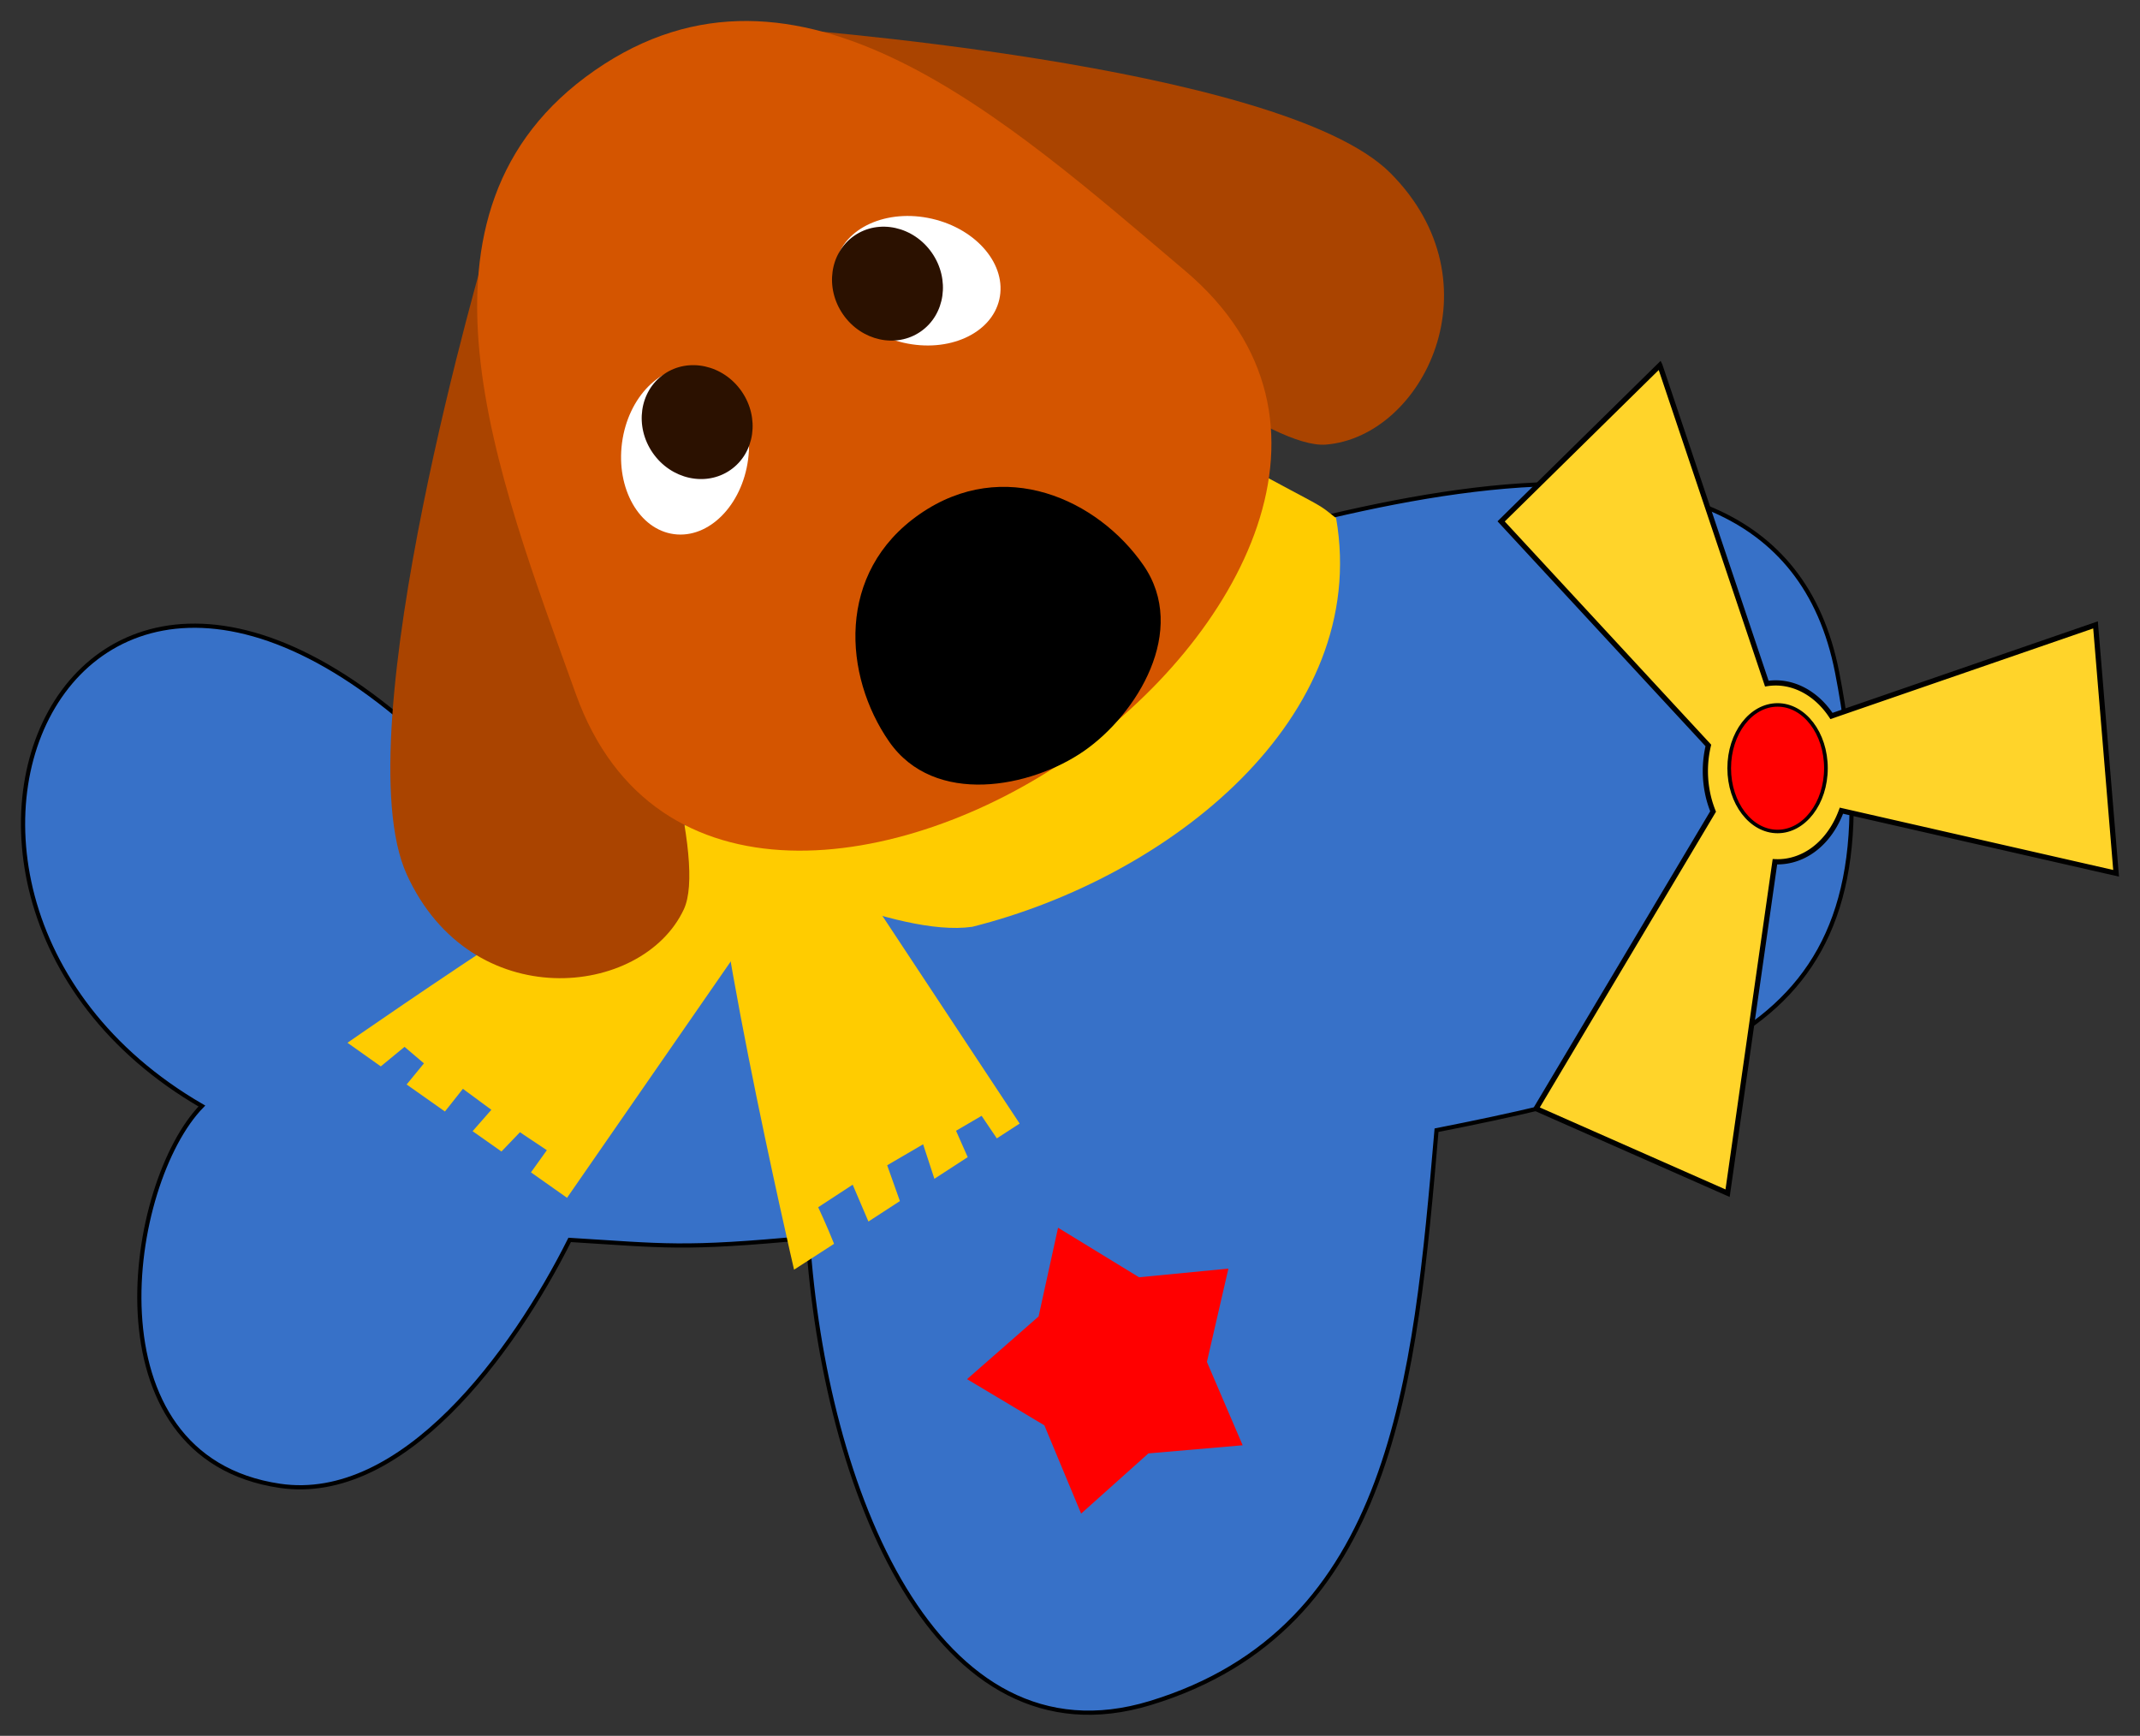
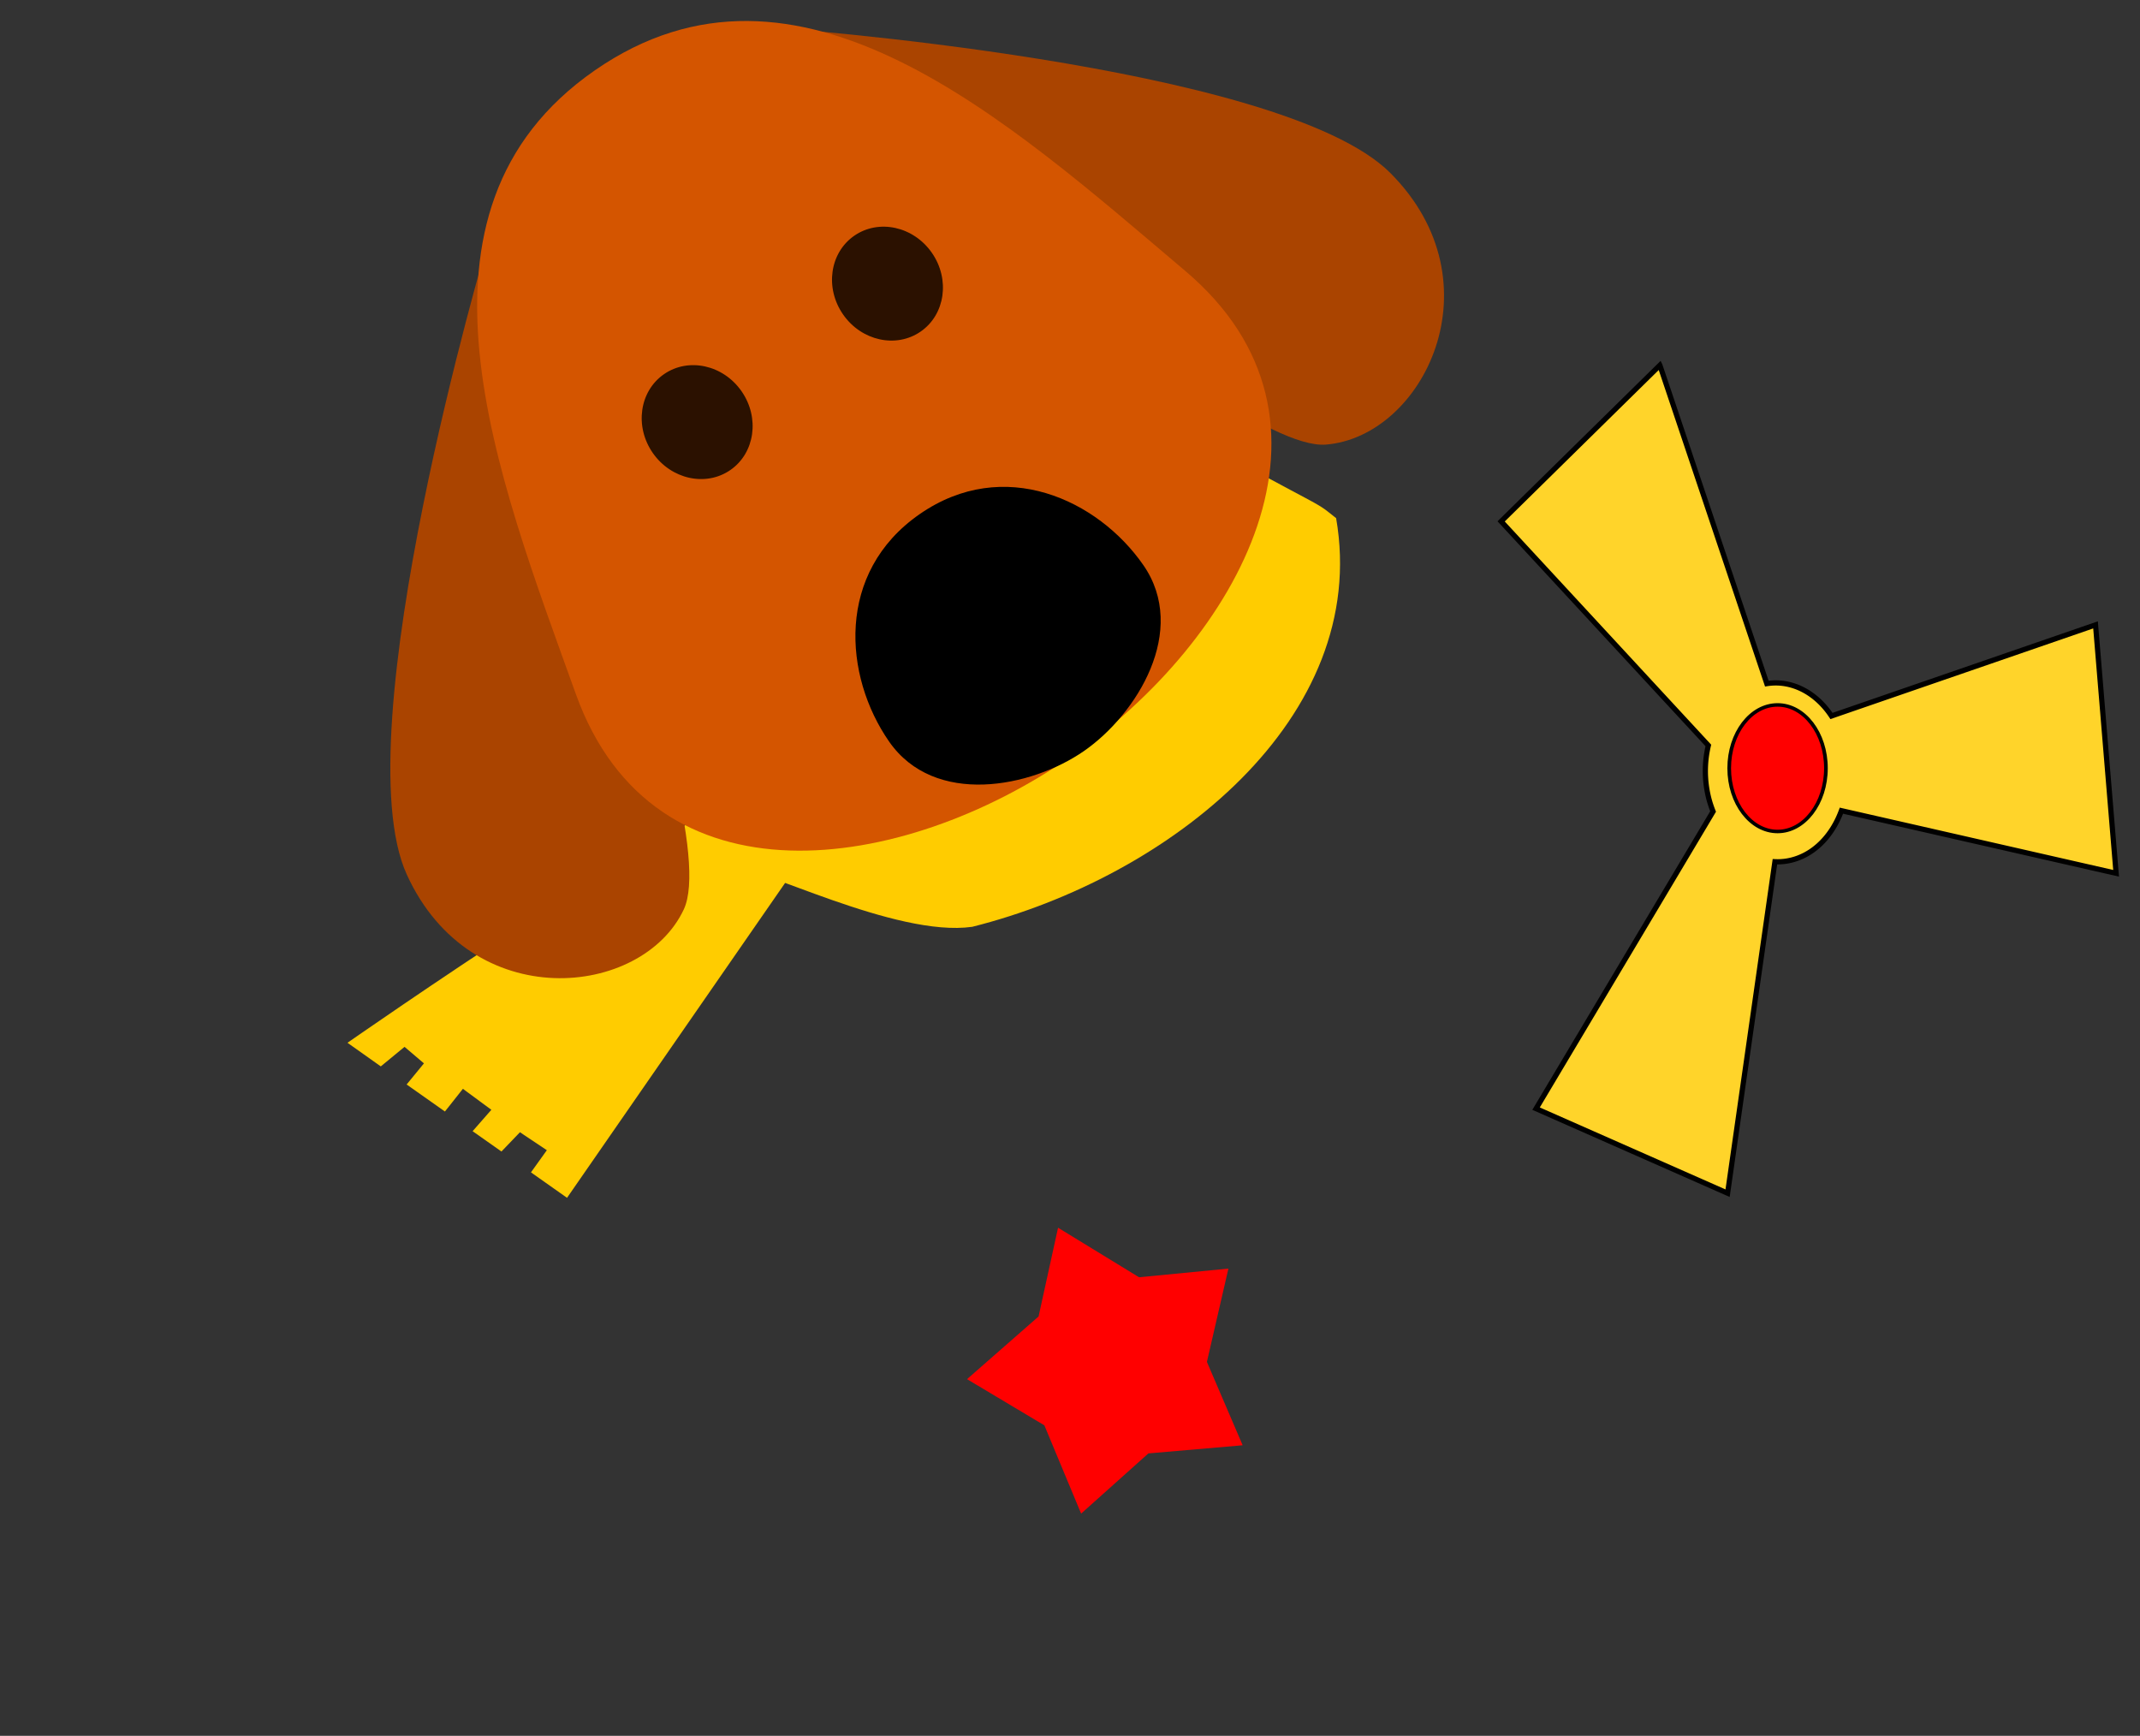
<svg xmlns="http://www.w3.org/2000/svg" width="509.901" height="413.586" viewBox="0 0 509.901 413.586">
  <rect x="0" y="0" width="509.901" height="413.586" fill="#333333" stroke="none" />
-   <path d="M127.035 204.855c-102.785-132.72-169.446 6.3-78.93 58.675-17.825 18.225-27.817 83.66 18.571 90.489 29.223 4.301 55.545-31.606 69.061-58.59 22.477 1.372 26.888 2.335 56.735-.512 3.955 59.723 30.326 126.466 81.59 110.866 57.95-17.634 63.074-76.869 68.223-136.49 72.314-14.296 111.132-28.463 95.462-109.034-15.67-80.571-140.04-31.248-194.877-16.303" fill="#3771c8" stroke="#000" />
  <path d="M183.646 6.517s121.49 8.545 147.613 34.682c26.122 26.138 7.871 62.876-15.337 64.733-25.043 2.003-132.276-99.415-132.276-99.415z" fill="#a40" />
  <path d="M295.845 110.513l-83.22 78.661-39.273 17.028c7.037-.08 40.037 17.224 58.304 14.625 47.03-11.793 94.958-49.778 86.703-97.369-4.894-3.865-1.366-1.533-22.514-12.945z" fill="#fc0" />
  <path d="M179.046 189.835c-13.448.9-96.25 58.625-96.25 58.625l7.937 5.625 5.656-4.657 4.625 3.938-4.125 5.031 9.125 6.438 4.282-5.407 6.78 5-4.468 5.094 6.875 4.844 4.406-4.594 6.407 4.281-3.782 5.282 8.594 6.062 56.531-81.625-12.594-13.937z" fill="#fc0" />
  <path d="M116.146 57.962s-34.551 116.787-19.219 150.41c15.332 33.622 56.135 29.395 66.004 8.307 10.648-22.753-46.785-158.717-46.785-158.717z" fill="#a40" />
-   <path d="M188.202 184.866l-17.625 6.5c-4.17 12.816 18.625 111.156 18.625 111.156l9.531-6.156c-1.72-4.352-3.781-8.719-3.781-8.719l8.219-5.375 3.75 8.781 7.5-4.875-3.032-8.531 8.563-5 2.687 8.219 7.938-5.156-2.781-6.282 6.093-3.562 3.625 5.375 5.438-3.531-54.75-82.844z" fill="#fc0" />
  <path d="M282.451 64.585c41.94 35.508 12.798 87.878-27.312 115.702-40.11 27.823-99.371 36.776-117.939-14.944-18.802-52.375-43.896-114.987 4.514-148.568 48.41-33.58 98.094 11.708 140.737 47.81z" fill="#d45500" />
-   <path d="M178.251 109.491c-1.454 10.922-9.357 18.881-17.652 17.777-8.295-1.104-13.841-10.853-12.388-21.775 1.454-10.922 9.357-18.88 17.652-17.777 8.295 1.104 13.842 10.853 12.388 21.775z" fill="#fff" />
  <path d="M176.698 93.233c4.372 6.303 3.179 14.7-2.666 18.753-5.844 4.055-14.127 2.232-18.499-4.071-4.372-6.303-3.179-14.7 2.666-18.754 5.845-4.054 14.127-2.231 18.5 4.072z" fill="#2b1100" />
-   <path d="M215.275 81.657c10.74 2.464 20.963-2.15 22.834-10.307 1.872-8.156-5.317-16.766-16.056-19.23-10.74-2.464-20.963 2.15-22.834 10.307-1.872 8.156 5.317 16.766 16.056 19.23z" fill="#fff" />
  <path d="M200.879 74.923c4.372 6.303 12.654 8.126 18.499 4.071 5.845-4.054 7.038-12.45 2.666-18.753-4.372-6.303-12.655-8.126-18.5-4.072-5.844 4.054-7.037 12.45-2.665 18.754z" fill="#2b1100" />
  <path d="M272.422 134.637c10.811 15.586-1.558 35.578-14.14 44.306-12.581 8.727-35.64 13.31-46.45-2.276-10.812-15.585-12.753-40.256 7.299-54.165 20.051-13.91 42.48-3.45 53.29 12.135z" />
  <path d="M296.09 344.362l-22.46 1.936-16.028 14.345-8.76-21.033-18.425-11.003 17.047-14.935 4.641-21.146L271.4 304.33l21.293-2.065-5.122 22.23z" fill="red" />
  <path d="M395.498 87.026l-37.823 37.202 49.377 53.39a26.424 26.424 0 00.036 12.345c.29 1.19.664 2.311 1.095 3.388L366 264.15l45.635 20.149 11.278-78.979c1.788.09 3.601-.178 5.405-.838 4.833-1.769 8.491-6.016 10.44-11.325l65.447 14.92-4.9-59.19-62.92 21.709c-3.7-5.623-9.517-8.644-15.404-7.713l-25.483-75.856z" fill="#ffd42a" stroke="#000" stroke-width="1.24" />
  <path transform="matrix(.872 0 0 .836 464.03 -478.93)" d="M-33.214 791.826c0 9.961-5.917 18.036-13.215 18.036s-13.214-8.075-13.214-18.036c0-9.96 5.916-18.035 13.214-18.035s13.215 8.075 13.215 18.035z" fill="red" stroke="#000" stroke-linecap="round" />
</svg>